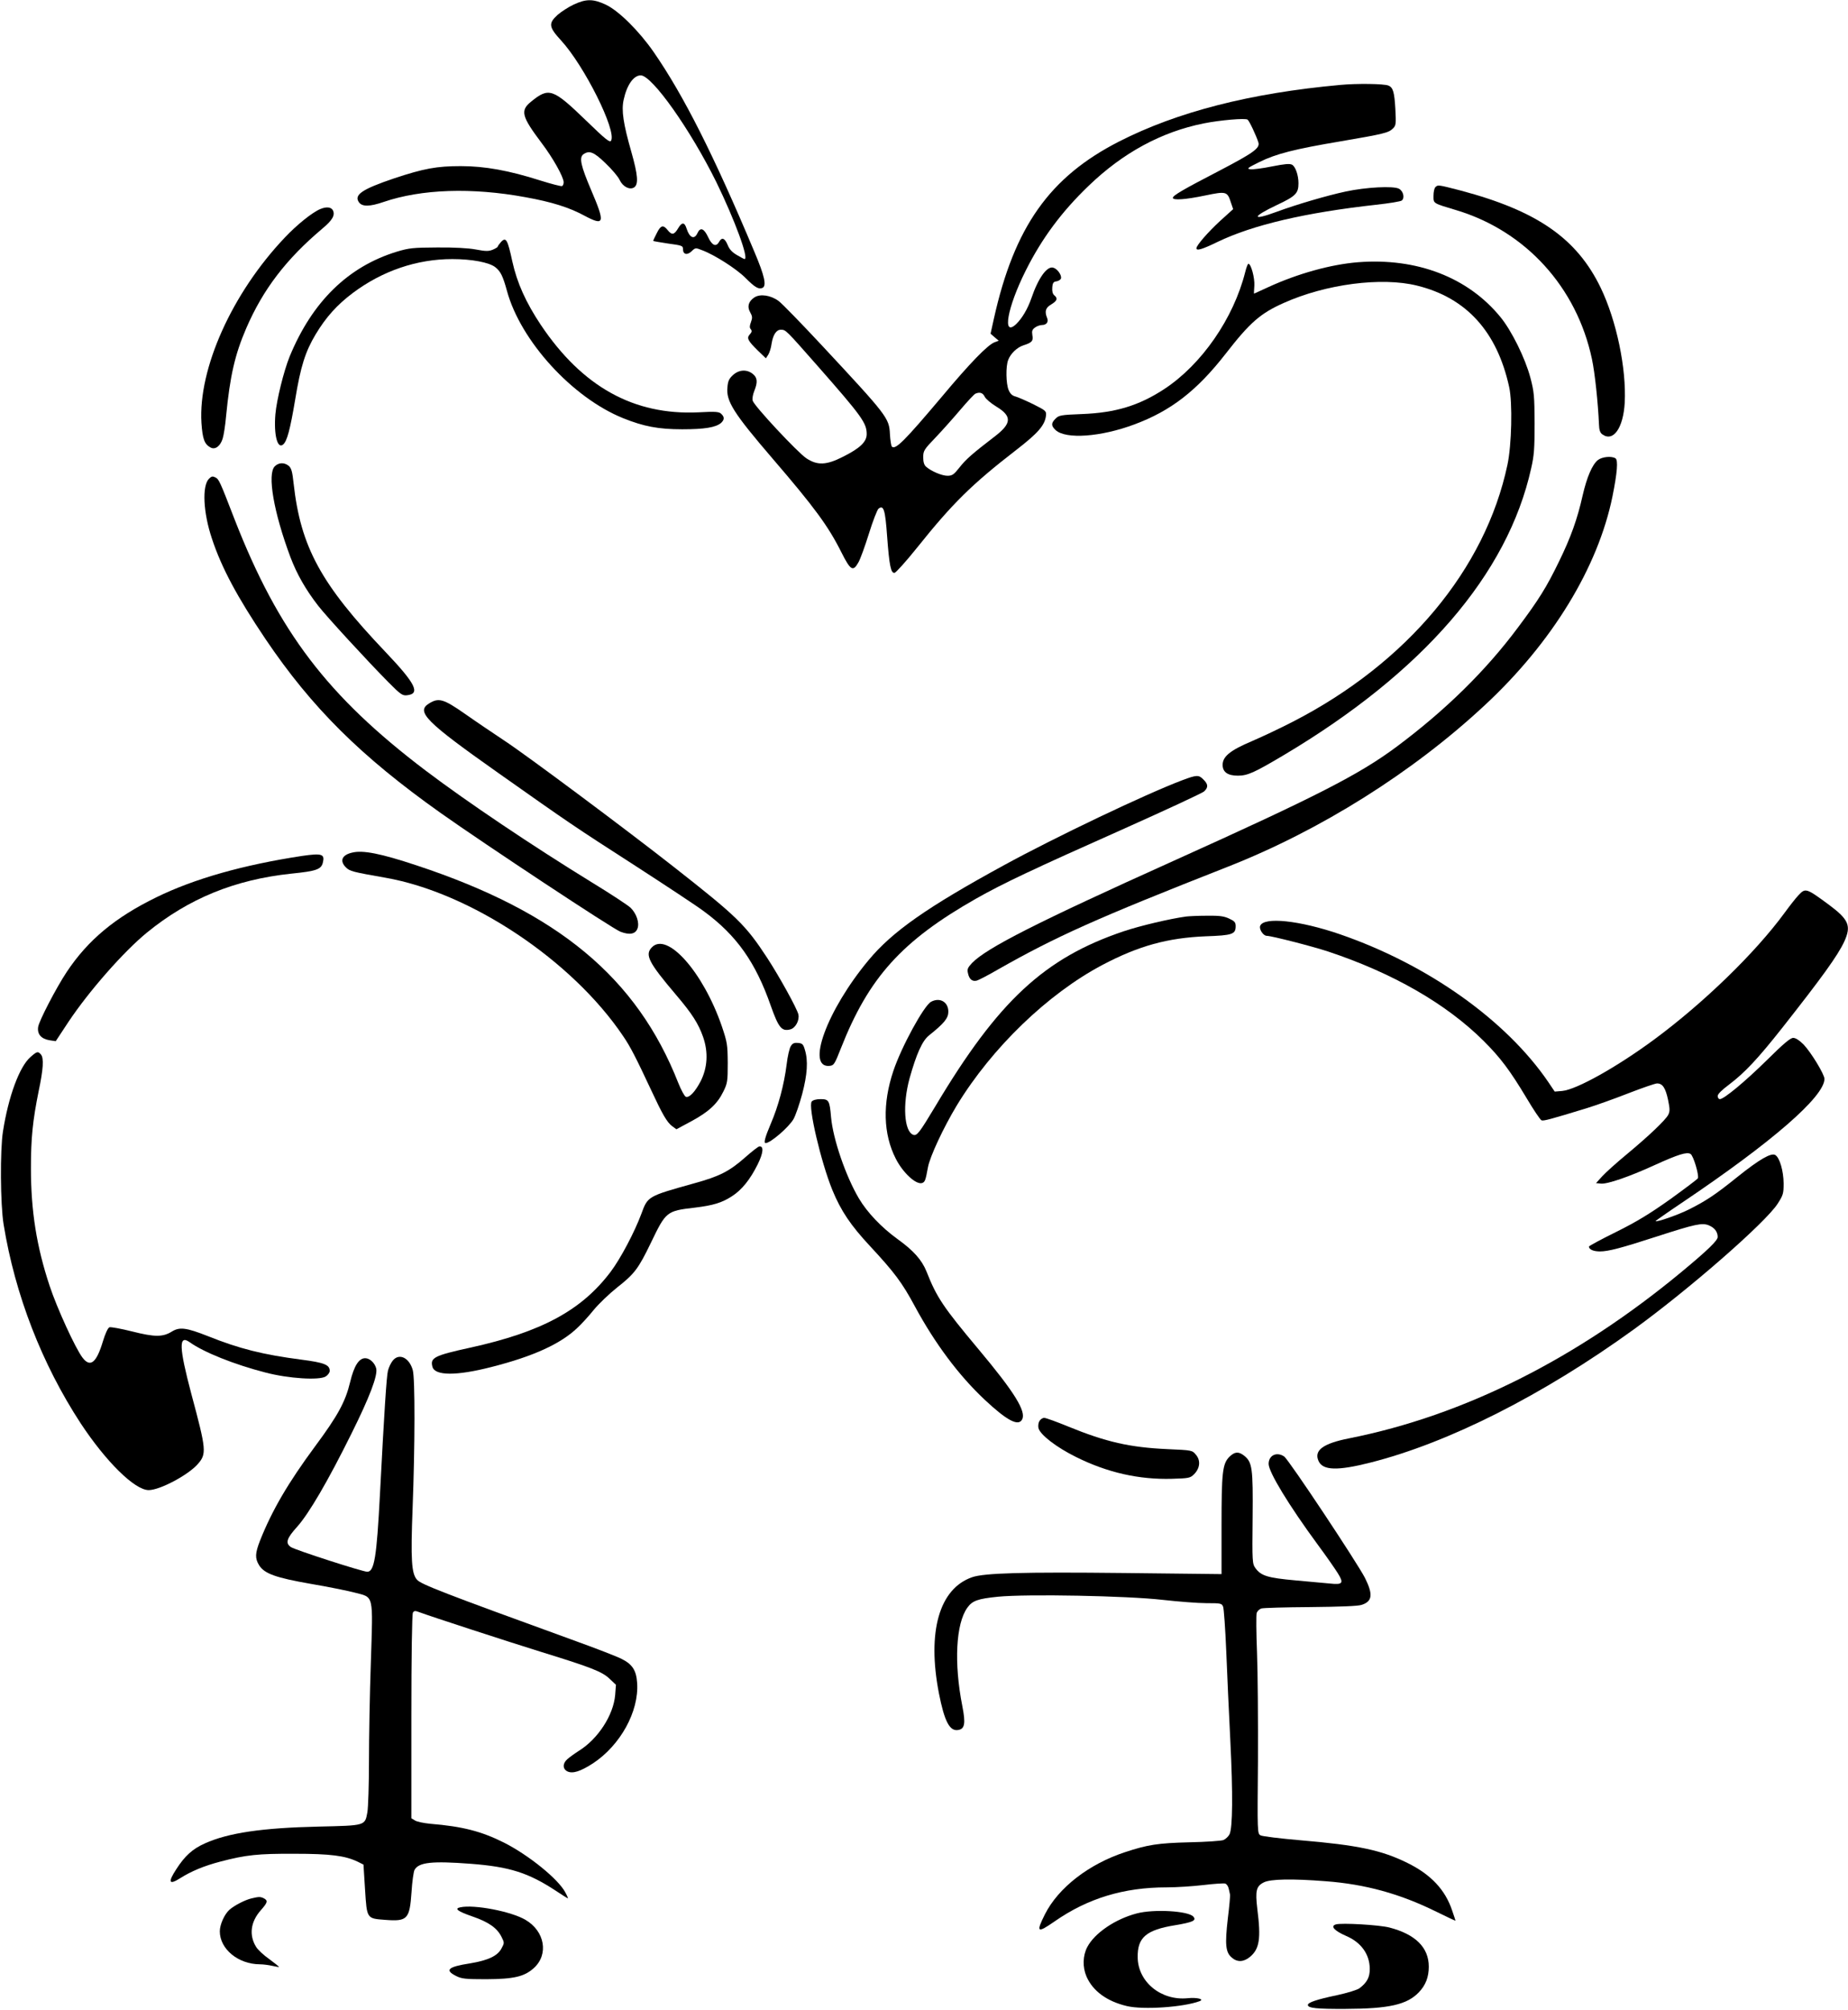
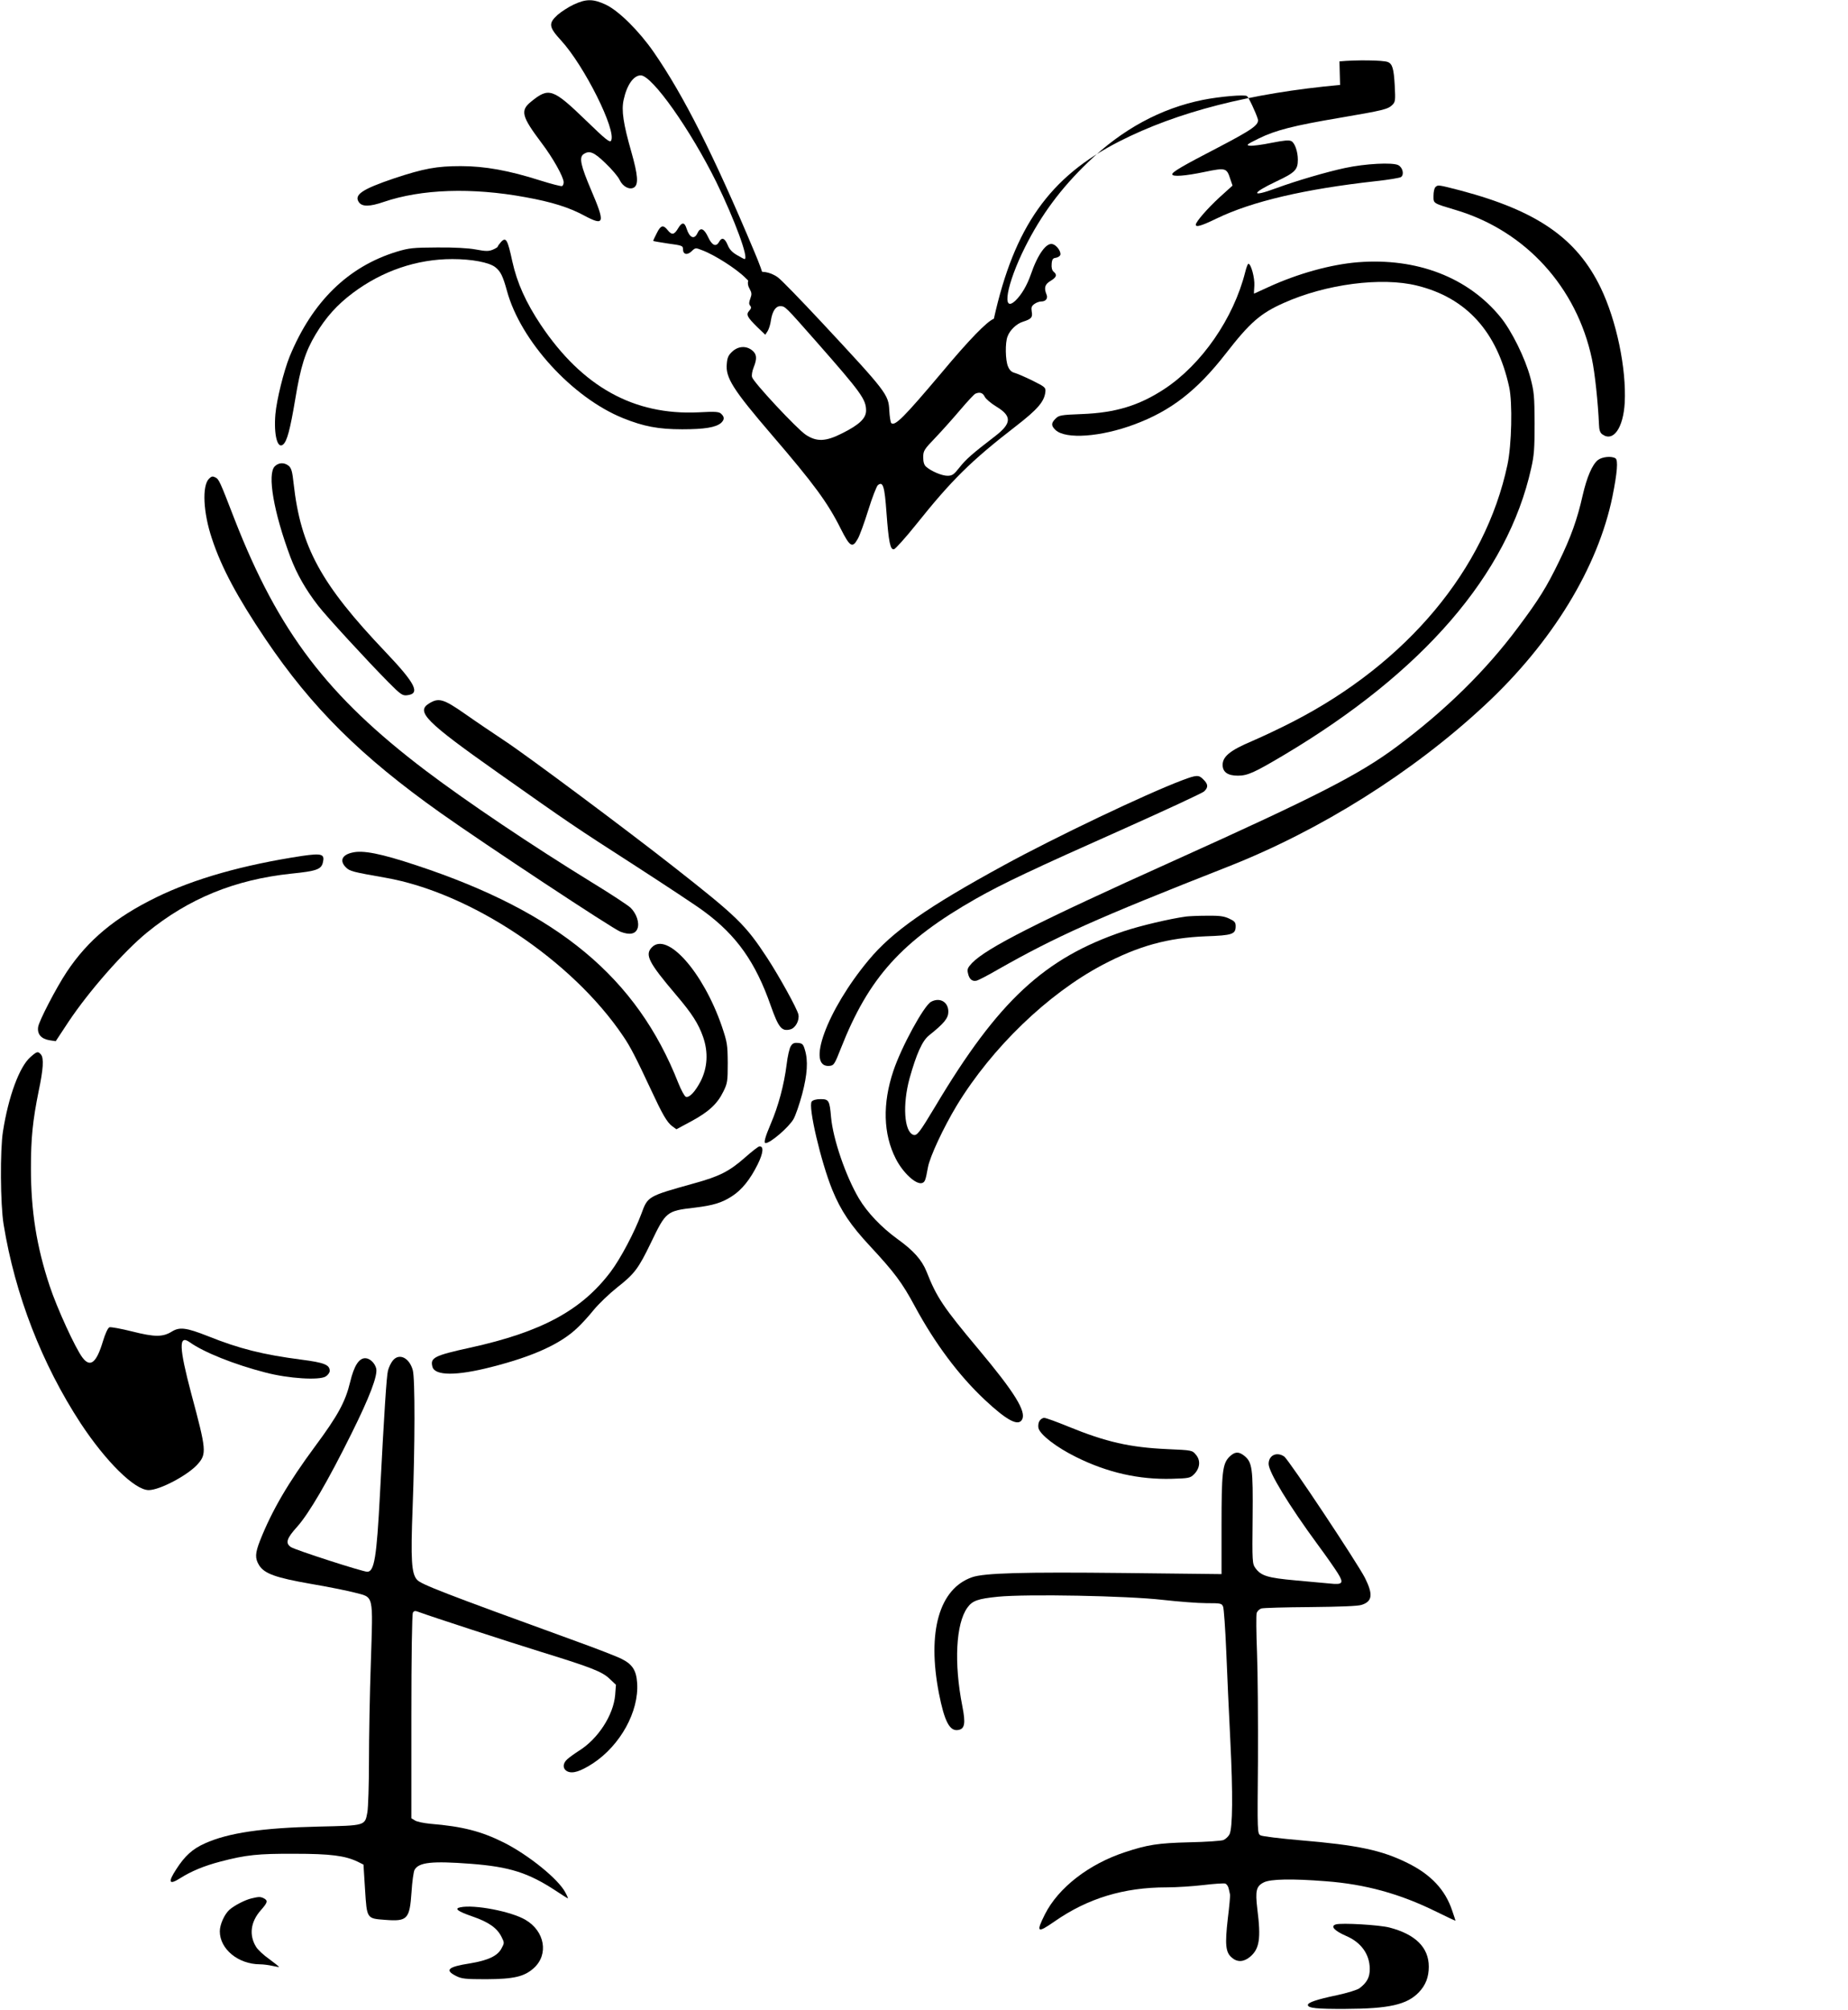
<svg xmlns="http://www.w3.org/2000/svg" version="1.0" width="1177pt" height="1280pt" viewBox="0 0 1177 1280" preserveAspectRatio="xMidYMid meet">
  <g transform="translate(0,1280) scale(0.1,-0.1)" fill="#000000" stroke="none">
    <path d="M3654 12771 c-34 -16 -80 -46 -103 -66 -59 -54 -56 -77 22 -162 149 -162 355 -575 319 -639 -8 -14 -35 8 -159 128 -212 205 -237 213 -350 121 -71 -57 -61 -94 66 -263 73 -96 141 -218 141 -251 0 -10 -4 -21 -10 -24 -5 -3 -67 13 -137 35 -201 64 -354 92 -508 92 -154 0 -235 -15 -425 -78 -204 -69 -257 -105 -224 -152 20 -29 68 -29 158 2 240 82 562 93 903 30 167 -30 278 -65 374 -117 130 -69 135 -50 43 165 -65 153 -76 204 -49 225 38 27 67 16 142 -57 40 -38 81 -86 90 -107 20 -42 63 -64 91 -47 30 19 25 79 -17 227 -51 178 -64 264 -49 331 20 94 63 156 109 156 72 0 316 -345 482 -681 115 -236 209 -489 179 -489 -3 0 -25 12 -49 26 -31 18 -48 37 -59 65 -18 43 -37 50 -54 19 -19 -35 -45 -24 -70 30 -26 56 -50 65 -68 25 -20 -43 -50 -30 -69 29 -13 42 -30 43 -54 2 -25 -42 -40 -45 -67 -11 -28 35 -44 31 -69 -20 -13 -25 -23 -47 -23 -49 0 -2 43 -9 95 -17 89 -12 95 -14 95 -36 0 -34 27 -40 55 -13 24 23 25 23 68 6 80 -30 220 -120 276 -177 59 -59 81 -72 106 -63 29 12 16 74 -51 232 -257 612 -450 995 -641 1271 -93 134 -222 262 -304 301 -81 38 -126 38 -205 1z" />
-     <path d="M8535 12259 c-572 -52 -1036 -171 -1407 -360 -443 -226 -668 -544 -798 -1129 l-21 -95 26 -23 26 -22 -27 -10 c-44 -17 -157 -133 -334 -345 -239 -283 -297 -342 -320 -319 -4 5 -10 41 -12 79 -5 103 -15 116 -437 569 -128 137 -250 263 -272 279 -50 37 -117 47 -154 23 -38 -25 -48 -59 -27 -95 14 -25 15 -35 5 -62 -9 -24 -10 -36 -1 -46 8 -10 7 -18 -6 -32 -22 -24 -14 -40 52 -105 l50 -48 15 23 c8 13 18 44 21 69 9 57 30 90 59 90 32 0 31 0 232 -228 285 -324 315 -366 315 -437 0 -49 -43 -90 -151 -144 -106 -54 -163 -56 -233 -10 -57 38 -334 335 -342 367 -4 12 1 40 10 62 23 57 20 85 -10 109 -38 30 -87 27 -125 -7 -25 -23 -33 -38 -36 -79 -9 -88 39 -164 287 -453 268 -312 355 -430 439 -598 58 -115 74 -125 108 -64 12 20 42 103 67 183 25 81 53 152 61 159 33 27 43 -7 55 -175 14 -188 24 -238 48 -233 9 2 73 73 142 159 227 284 350 405 632 623 141 109 183 158 190 220 3 28 -2 32 -82 72 -47 23 -98 45 -113 49 -20 5 -33 17 -43 41 -17 39 -19 151 -3 191 15 41 57 81 98 94 54 17 63 28 56 65 -4 26 -1 35 17 48 12 9 32 16 44 16 29 0 44 20 33 45 -17 42 -10 65 26 86 38 23 44 39 19 59 -10 9 -14 26 -12 49 2 29 8 37 26 39 13 2 26 10 29 18 7 19 -21 61 -48 69 -40 13 -96 -65 -140 -194 -24 -69 -59 -128 -97 -165 -91 -86 -57 105 60 339 103 206 229 376 402 542 218 210 463 343 732 397 105 21 266 35 280 24 11 -8 56 -104 69 -146 10 -36 -32 -66 -254 -182 -224 -116 -291 -155 -291 -170 0 -17 82 -11 206 15 135 28 141 26 164 -46 l14 -41 -83 -75 c-78 -72 -151 -156 -151 -174 0 -18 35 -8 134 40 226 109 561 187 1011 237 83 9 156 21 163 27 20 16 10 60 -18 75 -36 19 -210 10 -340 -18 -117 -25 -312 -82 -439 -129 -162 -60 -160 -33 3 44 119 56 136 74 136 138 0 51 -19 106 -41 118 -16 8 -46 5 -128 -11 -58 -12 -120 -20 -136 -18 -27 3 -21 8 56 46 108 53 222 82 518 132 275 47 305 54 333 82 19 19 20 28 15 124 -6 108 -15 137 -44 149 -30 12 -202 14 -308 4z m-2263 -1986 c7 -14 40 -42 73 -62 101 -61 99 -107 -6 -188 -147 -113 -186 -147 -227 -199 -37 -47 -47 -54 -78 -54 -35 0 -104 29 -136 58 -12 10 -18 30 -18 59 0 42 5 50 78 126 43 45 115 126 160 179 45 53 88 99 95 101 28 12 47 5 59 -20z" />
+     <path d="M8535 12259 c-572 -52 -1036 -171 -1407 -360 -443 -226 -668 -544 -798 -1129 c-44 -17 -157 -133 -334 -345 -239 -283 -297 -342 -320 -319 -4 5 -10 41 -12 79 -5 103 -15 116 -437 569 -128 137 -250 263 -272 279 -50 37 -117 47 -154 23 -38 -25 -48 -59 -27 -95 14 -25 15 -35 5 -62 -9 -24 -10 -36 -1 -46 8 -10 7 -18 -6 -32 -22 -24 -14 -40 52 -105 l50 -48 15 23 c8 13 18 44 21 69 9 57 30 90 59 90 32 0 31 0 232 -228 285 -324 315 -366 315 -437 0 -49 -43 -90 -151 -144 -106 -54 -163 -56 -233 -10 -57 38 -334 335 -342 367 -4 12 1 40 10 62 23 57 20 85 -10 109 -38 30 -87 27 -125 -7 -25 -23 -33 -38 -36 -79 -9 -88 39 -164 287 -453 268 -312 355 -430 439 -598 58 -115 74 -125 108 -64 12 20 42 103 67 183 25 81 53 152 61 159 33 27 43 -7 55 -175 14 -188 24 -238 48 -233 9 2 73 73 142 159 227 284 350 405 632 623 141 109 183 158 190 220 3 28 -2 32 -82 72 -47 23 -98 45 -113 49 -20 5 -33 17 -43 41 -17 39 -19 151 -3 191 15 41 57 81 98 94 54 17 63 28 56 65 -4 26 -1 35 17 48 12 9 32 16 44 16 29 0 44 20 33 45 -17 42 -10 65 26 86 38 23 44 39 19 59 -10 9 -14 26 -12 49 2 29 8 37 26 39 13 2 26 10 29 18 7 19 -21 61 -48 69 -40 13 -96 -65 -140 -194 -24 -69 -59 -128 -97 -165 -91 -86 -57 105 60 339 103 206 229 376 402 542 218 210 463 343 732 397 105 21 266 35 280 24 11 -8 56 -104 69 -146 10 -36 -32 -66 -254 -182 -224 -116 -291 -155 -291 -170 0 -17 82 -11 206 15 135 28 141 26 164 -46 l14 -41 -83 -75 c-78 -72 -151 -156 -151 -174 0 -18 35 -8 134 40 226 109 561 187 1011 237 83 9 156 21 163 27 20 16 10 60 -18 75 -36 19 -210 10 -340 -18 -117 -25 -312 -82 -439 -129 -162 -60 -160 -33 3 44 119 56 136 74 136 138 0 51 -19 106 -41 118 -16 8 -46 5 -128 -11 -58 -12 -120 -20 -136 -18 -27 3 -21 8 56 46 108 53 222 82 518 132 275 47 305 54 333 82 19 19 20 28 15 124 -6 108 -15 137 -44 149 -30 12 -202 14 -308 4z m-2263 -1986 c7 -14 40 -42 73 -62 101 -61 99 -107 -6 -188 -147 -113 -186 -147 -227 -199 -37 -47 -47 -54 -78 -54 -35 0 -104 29 -136 58 -12 10 -18 30 -18 59 0 42 5 50 78 126 43 45 115 126 160 179 45 53 88 99 95 101 28 12 47 5 59 -20z" />
    <path d="M9142 11608 c-7 -7 -12 -31 -12 -55 0 -50 -6 -46 147 -92 440 -133 765 -490 862 -947 19 -88 39 -280 45 -417 1 -35 7 -53 21 -63 70 -51 134 40 143 202 11 217 -52 521 -153 731 -152 315 -405 490 -890 619 -147 38 -147 38 -163 22z" />
-     <path d="M2041 11469 c-50 -20 -150 -100 -228 -183 -335 -353 -551 -834 -530 -1179 7 -103 19 -136 58 -157 29 -16 62 8 77 56 7 22 17 86 22 144 25 256 56 392 129 561 107 247 254 439 484 633 64 53 83 86 67 117 -11 20 -40 24 -79 8z" />
    <path d="M3191 11259 c-11 -13 -21 -26 -21 -30 0 -3 -14 -12 -31 -19 -26 -11 -45 -11 -108 1 -48 9 -139 14 -246 13 -154 -1 -178 -3 -258 -27 -310 -95 -538 -318 -682 -667 -38 -94 -83 -277 -91 -368 -11 -131 13 -224 49 -193 25 20 45 95 77 286 35 213 65 306 130 415 66 110 137 189 237 264 188 141 408 216 634 216 124 0 235 -21 274 -52 33 -26 48 -56 74 -151 87 -319 417 -680 739 -810 131 -53 226 -71 377 -71 143 0 215 12 248 41 21 20 22 37 1 57 -14 14 -35 16 -147 10 -411 -19 -738 163 -1002 556 -96 144 -152 269 -182 405 -30 139 -40 158 -72 124z" />
    <path d="M8650 11130 c-175 -14 -386 -73 -573 -159 -49 -23 -90 -41 -90 -41 -1 0 0 23 2 51 3 49 -21 139 -38 139 -4 0 -13 -24 -20 -52 -74 -295 -277 -589 -516 -746 -160 -105 -311 -151 -524 -159 -134 -5 -147 -8 -168 -29 -29 -29 -29 -45 0 -73 65 -60 288 -44 502 36 234 87 399 216 582 451 153 197 220 256 368 322 269 121 624 167 850 111 314 -77 510 -293 587 -646 22 -100 16 -369 -11 -495 -141 -665 -639 -1262 -1366 -1636 -77 -40 -194 -95 -261 -124 -138 -58 -187 -98 -187 -151 0 -46 32 -69 97 -69 62 0 104 19 291 130 888 528 1427 1152 1577 1827 19 82 22 128 22 288 -1 173 -3 199 -27 290 -33 124 -119 298 -190 385 -207 254 -533 379 -907 350z" />
    <path d="M10177 9870 c-36 -29 -70 -108 -97 -225 -34 -152 -75 -266 -150 -420 -80 -165 -130 -245 -261 -420 -207 -278 -463 -529 -777 -763 -236 -175 -507 -314 -1412 -722 -875 -394 -1196 -557 -1289 -653 -28 -30 -32 -40 -26 -65 8 -39 28 -55 57 -47 13 4 73 35 133 70 372 211 623 324 1465 655 590 232 1178 601 1638 1030 428 398 720 877 812 1329 30 149 37 231 19 242 -25 16 -85 10 -112 -11z" />
    <path d="M1750 9830 c-49 -49 -7 -293 100 -579 41 -108 97 -206 175 -307 53 -69 320 -359 447 -487 78 -79 91 -88 119 -85 89 9 57 73 -137 277 -411 432 -539 667 -584 1072 -8 75 -14 97 -31 112 -28 23 -64 22 -89 -3z" />
    <path d="M1331 9751 c-45 -45 -37 -216 19 -382 61 -185 162 -373 341 -639 295 -437 607 -747 1116 -1108 284 -201 1096 -738 1145 -756 58 -22 95 -15 108 20 14 36 -6 96 -44 133 -17 16 -128 89 -246 161 -379 233 -793 511 -1060 713 -625 474 -936 883 -1215 1597 -97 251 -100 257 -124 270 -17 8 -24 7 -40 -9z" />
    <path d="M2733 8320 c-86 -52 -21 -117 438 -441 462 -326 479 -338 880 -596 196 -127 392 -256 435 -289 207 -153 327 -324 423 -599 50 -141 70 -165 124 -151 33 8 60 57 52 95 -8 37 -122 243 -199 361 -139 212 -191 262 -596 580 -307 241 -940 713 -1079 804 -69 46 -182 122 -250 170 -136 95 -167 104 -228 66z" />
    <path d="M7530 7831 c-233 -88 -808 -362 -1137 -542 -489 -267 -710 -422 -861 -604 -266 -319 -402 -692 -246 -673 25 3 31 13 69 110 178 453 389 686 860 954 173 98 366 189 930 440 275 123 510 232 523 243 28 25 28 46 -3 76 -30 31 -42 31 -135 -4z" />
    <path d="M2243 7370 c-66 -15 -81 -53 -40 -94 25 -25 42 -29 252 -66 542 -95 1189 -526 1514 -1009 46 -67 82 -138 177 -341 73 -157 102 -208 136 -233 l26 -19 95 51 c111 60 166 111 204 189 26 53 28 65 28 182 -1 118 -3 131 -38 235 -119 345 -349 604 -446 501 -45 -47 -20 -96 154 -301 103 -121 143 -184 173 -269 34 -98 28 -195 -15 -281 -36 -69 -73 -108 -95 -100 -9 4 -30 43 -48 88 -264 671 -766 1088 -1668 1386 -226 75 -341 98 -409 81z" />
    <path d="M1925 7349 c-375 -57 -687 -145 -930 -264 -262 -128 -435 -272 -570 -475 -67 -101 -176 -311 -182 -350 -7 -46 19 -76 72 -85 l40 -6 81 123 c130 195 350 446 499 568 267 218 561 338 920 376 159 16 190 27 201 69 14 56 -5 62 -131 44z" />
-     <path d="M11454 7098 c-17 -18 -57 -69 -89 -113 -186 -254 -515 -573 -829 -805 -237 -175 -494 -319 -586 -328 l-48 -4 -41 61 c-268 393 -767 748 -1327 941 -256 88 -486 113 -508 53 -8 -21 20 -63 42 -63 30 0 291 -67 391 -100 412 -137 753 -333 991 -570 107 -107 167 -187 272 -362 45 -76 88 -140 96 -143 13 -5 55 6 287 77 55 17 174 59 263 94 90 35 174 64 186 64 35 0 54 -29 70 -105 12 -58 12 -73 1 -95 -17 -33 -123 -134 -265 -252 -63 -52 -133 -115 -155 -139 l-40 -44 32 -3 c41 -4 183 45 344 119 148 67 202 84 226 70 18 -10 55 -134 47 -155 -3 -6 -83 -66 -177 -134 -131 -93 -213 -143 -344 -208 -95 -47 -173 -89 -173 -93 0 -18 28 -31 70 -31 53 0 134 21 365 96 241 78 286 88 329 70 36 -15 56 -41 56 -74 0 -22 -60 -81 -225 -218 -672 -558 -1392 -919 -2121 -1064 -168 -33 -227 -77 -196 -145 27 -60 120 -63 329 -10 499 126 1102 431 1678 848 353 256 838 679 917 801 35 55 38 64 38 130 -1 79 -25 163 -53 180 -26 16 -101 -27 -242 -140 -140 -113 -201 -153 -309 -207 -68 -34 -205 -82 -212 -74 -1 1 74 54 168 117 574 386 908 676 908 789 0 29 -86 170 -133 219 -27 27 -50 42 -66 42 -18 0 -61 -36 -165 -139 -141 -139 -276 -251 -302 -251 -8 0 -14 9 -14 20 0 12 26 38 73 73 99 75 182 163 339 362 252 320 352 458 394 548 46 101 30 140 -99 236 -144 106 -148 107 -193 59z" />
    <path d="M7555 6963 c-103 -14 -294 -59 -398 -94 -505 -170 -800 -444 -1200 -1115 -101 -168 -117 -190 -141 -181 -58 22 -68 194 -23 359 44 157 81 239 123 273 99 79 124 111 124 152 0 62 -54 93 -110 63 -45 -24 -188 -285 -240 -440 -70 -208 -65 -402 15 -559 46 -91 131 -169 169 -155 17 7 21 16 36 99 12 68 99 254 184 395 224 368 580 711 928 895 230 121 414 172 658 182 170 6 190 13 190 65 0 24 -7 32 -42 48 -34 16 -64 19 -143 18 -55 0 -113 -3 -130 -5z" />
    <path d="M5037 6138 c-9 -13 -21 -66 -27 -118 -16 -128 -53 -266 -101 -377 -37 -87 -46 -123 -33 -123 31 0 148 101 178 153 13 23 38 95 55 159 33 125 39 213 17 283 -10 35 -16 40 -43 43 -24 2 -35 -2 -46 -20z" />
    <path d="M194 6068 c-70 -61 -140 -250 -175 -473 -19 -118 -17 -465 4 -593 73 -449 244 -889 491 -1267 161 -244 344 -425 433 -425 71 0 250 95 312 165 58 66 56 89 -41 450 -78 295 -81 377 -10 327 89 -64 284 -142 482 -193 148 -39 345 -51 385 -25 14 9 25 25 25 35 0 39 -34 53 -182 72 -244 32 -393 69 -595 150 -137 54 -179 59 -228 29 -58 -36 -109 -36 -252 0 -72 18 -137 30 -146 27 -10 -4 -27 -41 -42 -91 -41 -136 -80 -167 -129 -103 -45 58 -164 318 -210 458 -83 250 -119 476 -119 749 0 192 11 301 49 490 30 141 34 211 15 234 -19 22 -25 21 -67 -16z" />
    <path d="M5170 5785 c-25 -30 59 -386 131 -563 55 -134 117 -226 242 -360 154 -166 203 -231 284 -382 127 -235 278 -438 444 -594 142 -133 215 -172 239 -126 27 51 -49 174 -277 446 -226 270 -267 331 -332 496 -30 74 -82 133 -185 207 -102 74 -192 168 -246 259 -83 141 -164 375 -177 517 -9 106 -14 115 -67 115 -27 0 -48 -6 -56 -15z" />
    <path d="M4745 5428 c-100 -88 -163 -120 -323 -164 -297 -83 -296 -82 -337 -194 -43 -116 -132 -285 -196 -370 -186 -246 -440 -383 -895 -483 -228 -50 -255 -64 -240 -121 15 -59 154 -59 376 -2 268 68 442 148 548 250 24 22 71 73 103 113 32 39 100 104 149 143 111 87 136 120 216 286 96 199 99 202 280 223 116 14 172 31 235 72 63 40 117 107 165 204 35 71 40 116 11 114 -7 0 -48 -32 -92 -71z" />
    <path d="M2501 4134 c-12 -15 -25 -43 -30 -63 -9 -33 -24 -266 -51 -786 -21 -404 -36 -495 -81 -495 -29 0 -457 138 -486 157 -37 25 -28 55 40 130 75 84 195 289 346 594 115 231 168 370 157 414 -9 35 -41 65 -70 65 -40 0 -71 -48 -96 -152 -30 -125 -77 -212 -223 -409 -172 -233 -274 -407 -351 -601 -31 -80 -33 -112 -6 -156 33 -54 106 -80 329 -119 108 -18 234 -44 281 -56 122 -32 116 -4 102 -442 -7 -198 -12 -482 -12 -631 0 -149 -5 -296 -10 -325 -16 -87 -10 -85 -312 -92 -358 -8 -575 -40 -723 -107 -79 -35 -128 -80 -182 -164 -55 -84 -47 -103 24 -58 71 45 153 79 256 106 164 43 240 51 472 50 230 0 323 -12 404 -51 l36 -18 10 -159 c12 -187 10 -184 128 -193 142 -11 156 4 168 177 4 66 13 129 19 141 27 49 111 58 360 39 246 -19 365 -57 539 -171 41 -27 75 -49 78 -49 2 0 -5 17 -16 37 -44 85 -233 238 -391 318 -144 72 -263 103 -470 120 -41 4 -85 13 -97 21 l-23 14 0 648 c0 386 4 653 10 662 8 12 14 13 42 2 70 -26 554 -184 773 -252 321 -99 390 -126 438 -172 l40 -38 -5 -65 c-11 -128 -109 -280 -232 -356 -28 -18 -61 -42 -73 -53 -31 -27 -30 -63 2 -78 34 -15 83 1 162 52 174 115 293 330 281 511 -5 80 -30 120 -99 154 -26 14 -171 70 -321 124 -815 296 -956 351 -982 380 -35 39 -41 126 -28 459 15 393 16 823 1 876 -22 80 -88 111 -128 60z" />
    <path d="M6620 3749 c-7 -11 -9 -31 -6 -44 11 -43 115 -123 241 -185 199 -99 401 -144 610 -138 107 3 116 5 140 29 38 38 43 88 12 124 -24 29 -24 29 -183 36 -238 11 -389 45 -631 144 -73 30 -142 55 -152 55 -11 0 -25 -9 -31 -21z" />
    <path d="M7830 3522 c-44 -44 -50 -100 -50 -440 l0 -307 -622 7 c-643 7 -891 0 -967 -27 -209 -73 -287 -347 -211 -739 35 -178 68 -242 121 -234 44 6 50 41 28 153 -54 274 -41 524 32 626 32 45 67 57 195 70 185 18 822 6 1049 -20 99 -11 224 -21 278 -21 92 0 98 -1 107 -22 5 -13 14 -140 20 -283 6 -143 17 -399 26 -570 17 -341 15 -555 -5 -597 -8 -15 -25 -31 -40 -37 -14 -5 -111 -12 -216 -14 -199 -5 -265 -15 -410 -63 -231 -76 -425 -227 -510 -396 -58 -116 -49 -122 63 -44 210 146 439 216 712 216 64 0 170 7 237 15 67 8 128 12 137 9 9 -3 19 -18 22 -33 3 -14 7 -30 8 -36 2 -5 -4 -75 -14 -154 -19 -166 -14 -215 25 -248 35 -31 76 -29 116 4 61 51 71 116 47 305 -14 117 -7 146 42 170 42 21 178 24 394 7 251 -19 471 -79 704 -194 67 -33 122 -59 122 -57 0 1 -9 30 -21 64 -44 133 -136 230 -284 303 -165 82 -317 114 -684 145 -128 11 -241 25 -252 31 -21 11 -21 16 -17 472 1 254 -1 566 -6 693 -5 126 -6 240 -2 252 4 11 17 24 29 28 12 4 153 8 312 9 189 2 303 6 327 14 69 22 74 66 22 171 -49 96 -485 753 -515 774 -47 32 -99 8 -99 -47 0 -52 128 -263 314 -516 52 -70 109 -152 127 -181 39 -63 31 -74 -51 -65 -30 3 -129 12 -219 20 -178 16 -219 29 -255 78 -20 28 -21 39 -18 320 3 319 -2 355 -55 397 -35 27 -59 25 -93 -8z" />
    <path d="M1603 710 c-41 -9 -112 -46 -142 -73 -32 -29 -61 -94 -61 -137 0 -113 117 -209 254 -210 23 0 59 -5 81 -10 22 -5 41 -8 42 -7 1 2 -27 24 -62 50 -36 25 -74 61 -84 78 -46 75 -35 159 29 232 45 51 48 62 21 77 -22 11 -32 11 -78 0z" />
    <path d="M2932 653 c-40 -8 -19 -25 76 -58 105 -36 158 -74 186 -130 19 -38 19 -39 0 -74 -25 -48 -86 -76 -200 -95 -142 -22 -164 -43 -88 -81 34 -17 58 -20 189 -20 178 1 244 16 305 71 96 87 70 235 -53 307 -91 54 -327 99 -415 80z" />
-     <path d="M7240 614 c-138 -36 -269 -126 -315 -214 -29 -55 -31 -128 -5 -188 40 -92 130 -158 257 -188 105 -25 361 -7 463 31 33 13 -16 25 -76 19 -169 -17 -317 104 -318 261 -2 126 54 174 239 204 113 19 136 30 116 54 -30 37 -252 50 -361 21z" />
    <path d="M8508 544 c-37 -11 -9 -41 67 -74 93 -40 148 -115 149 -207 1 -55 -17 -89 -66 -126 -14 -10 -78 -30 -144 -44 -128 -27 -184 -46 -184 -62 0 -20 56 -26 240 -25 277 1 392 27 467 106 43 45 63 96 63 163 0 122 -85 206 -250 249 -64 17 -306 31 -342 20z" />
  </g>
</svg>